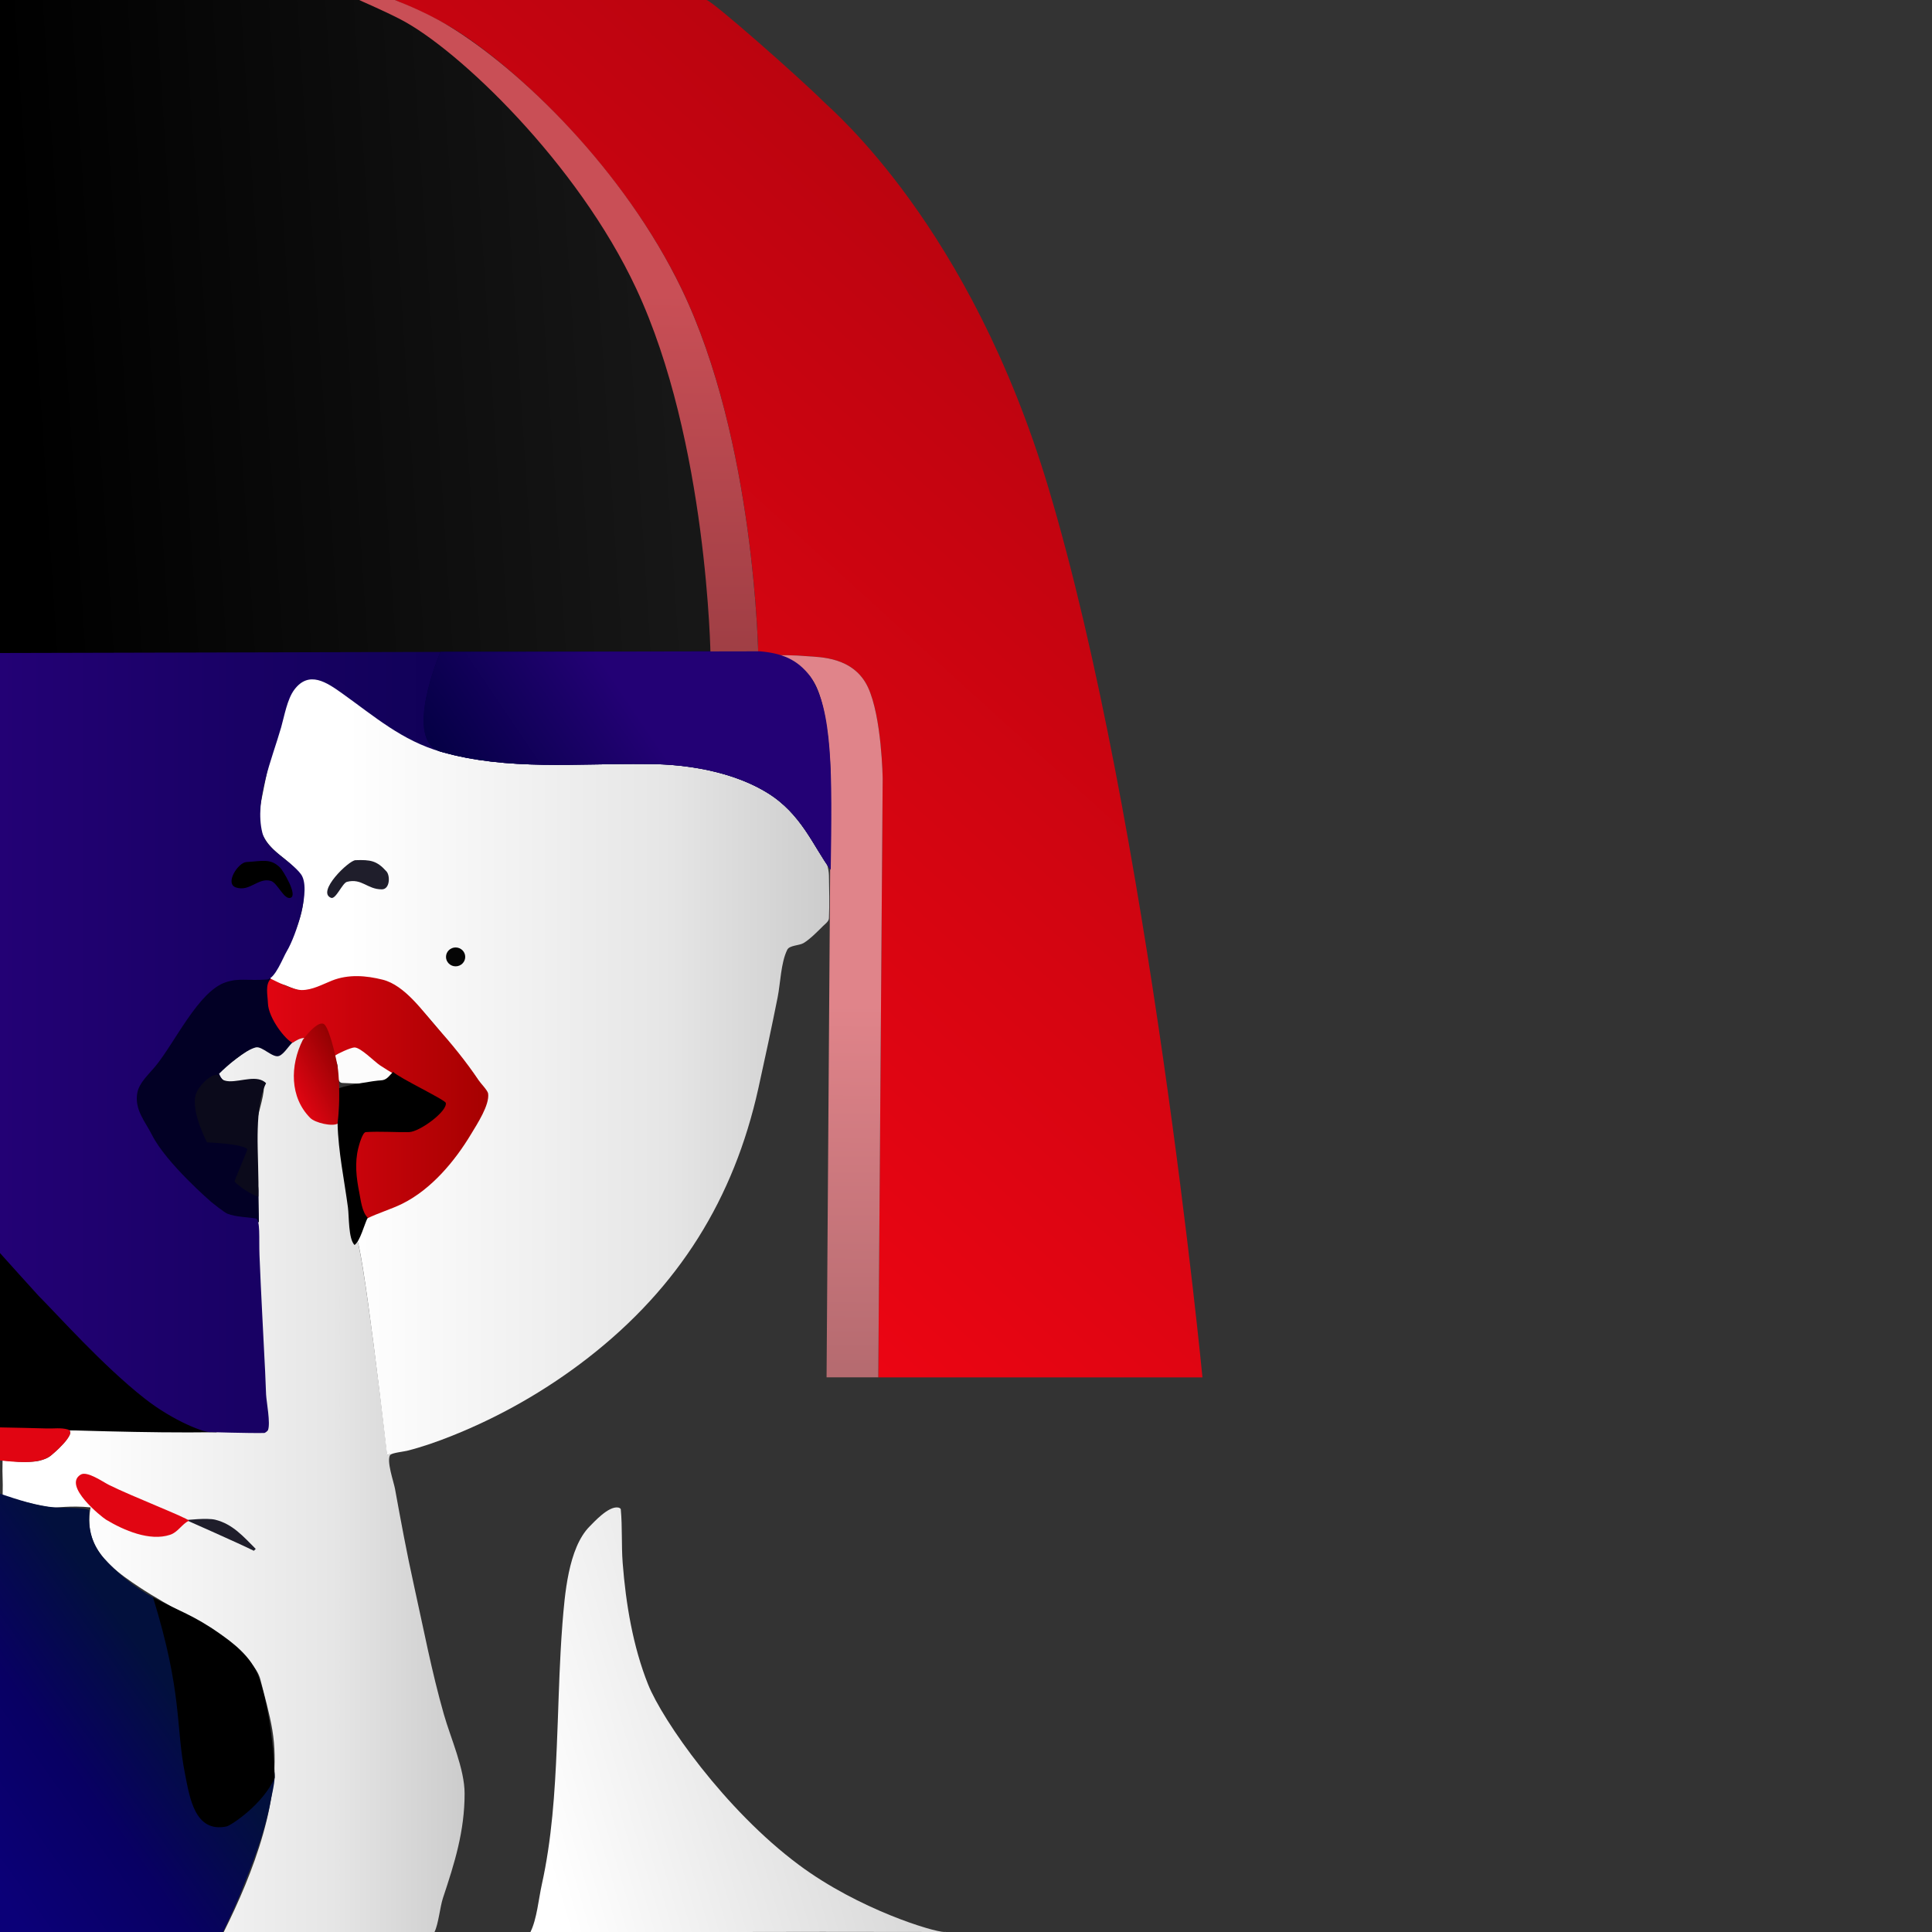
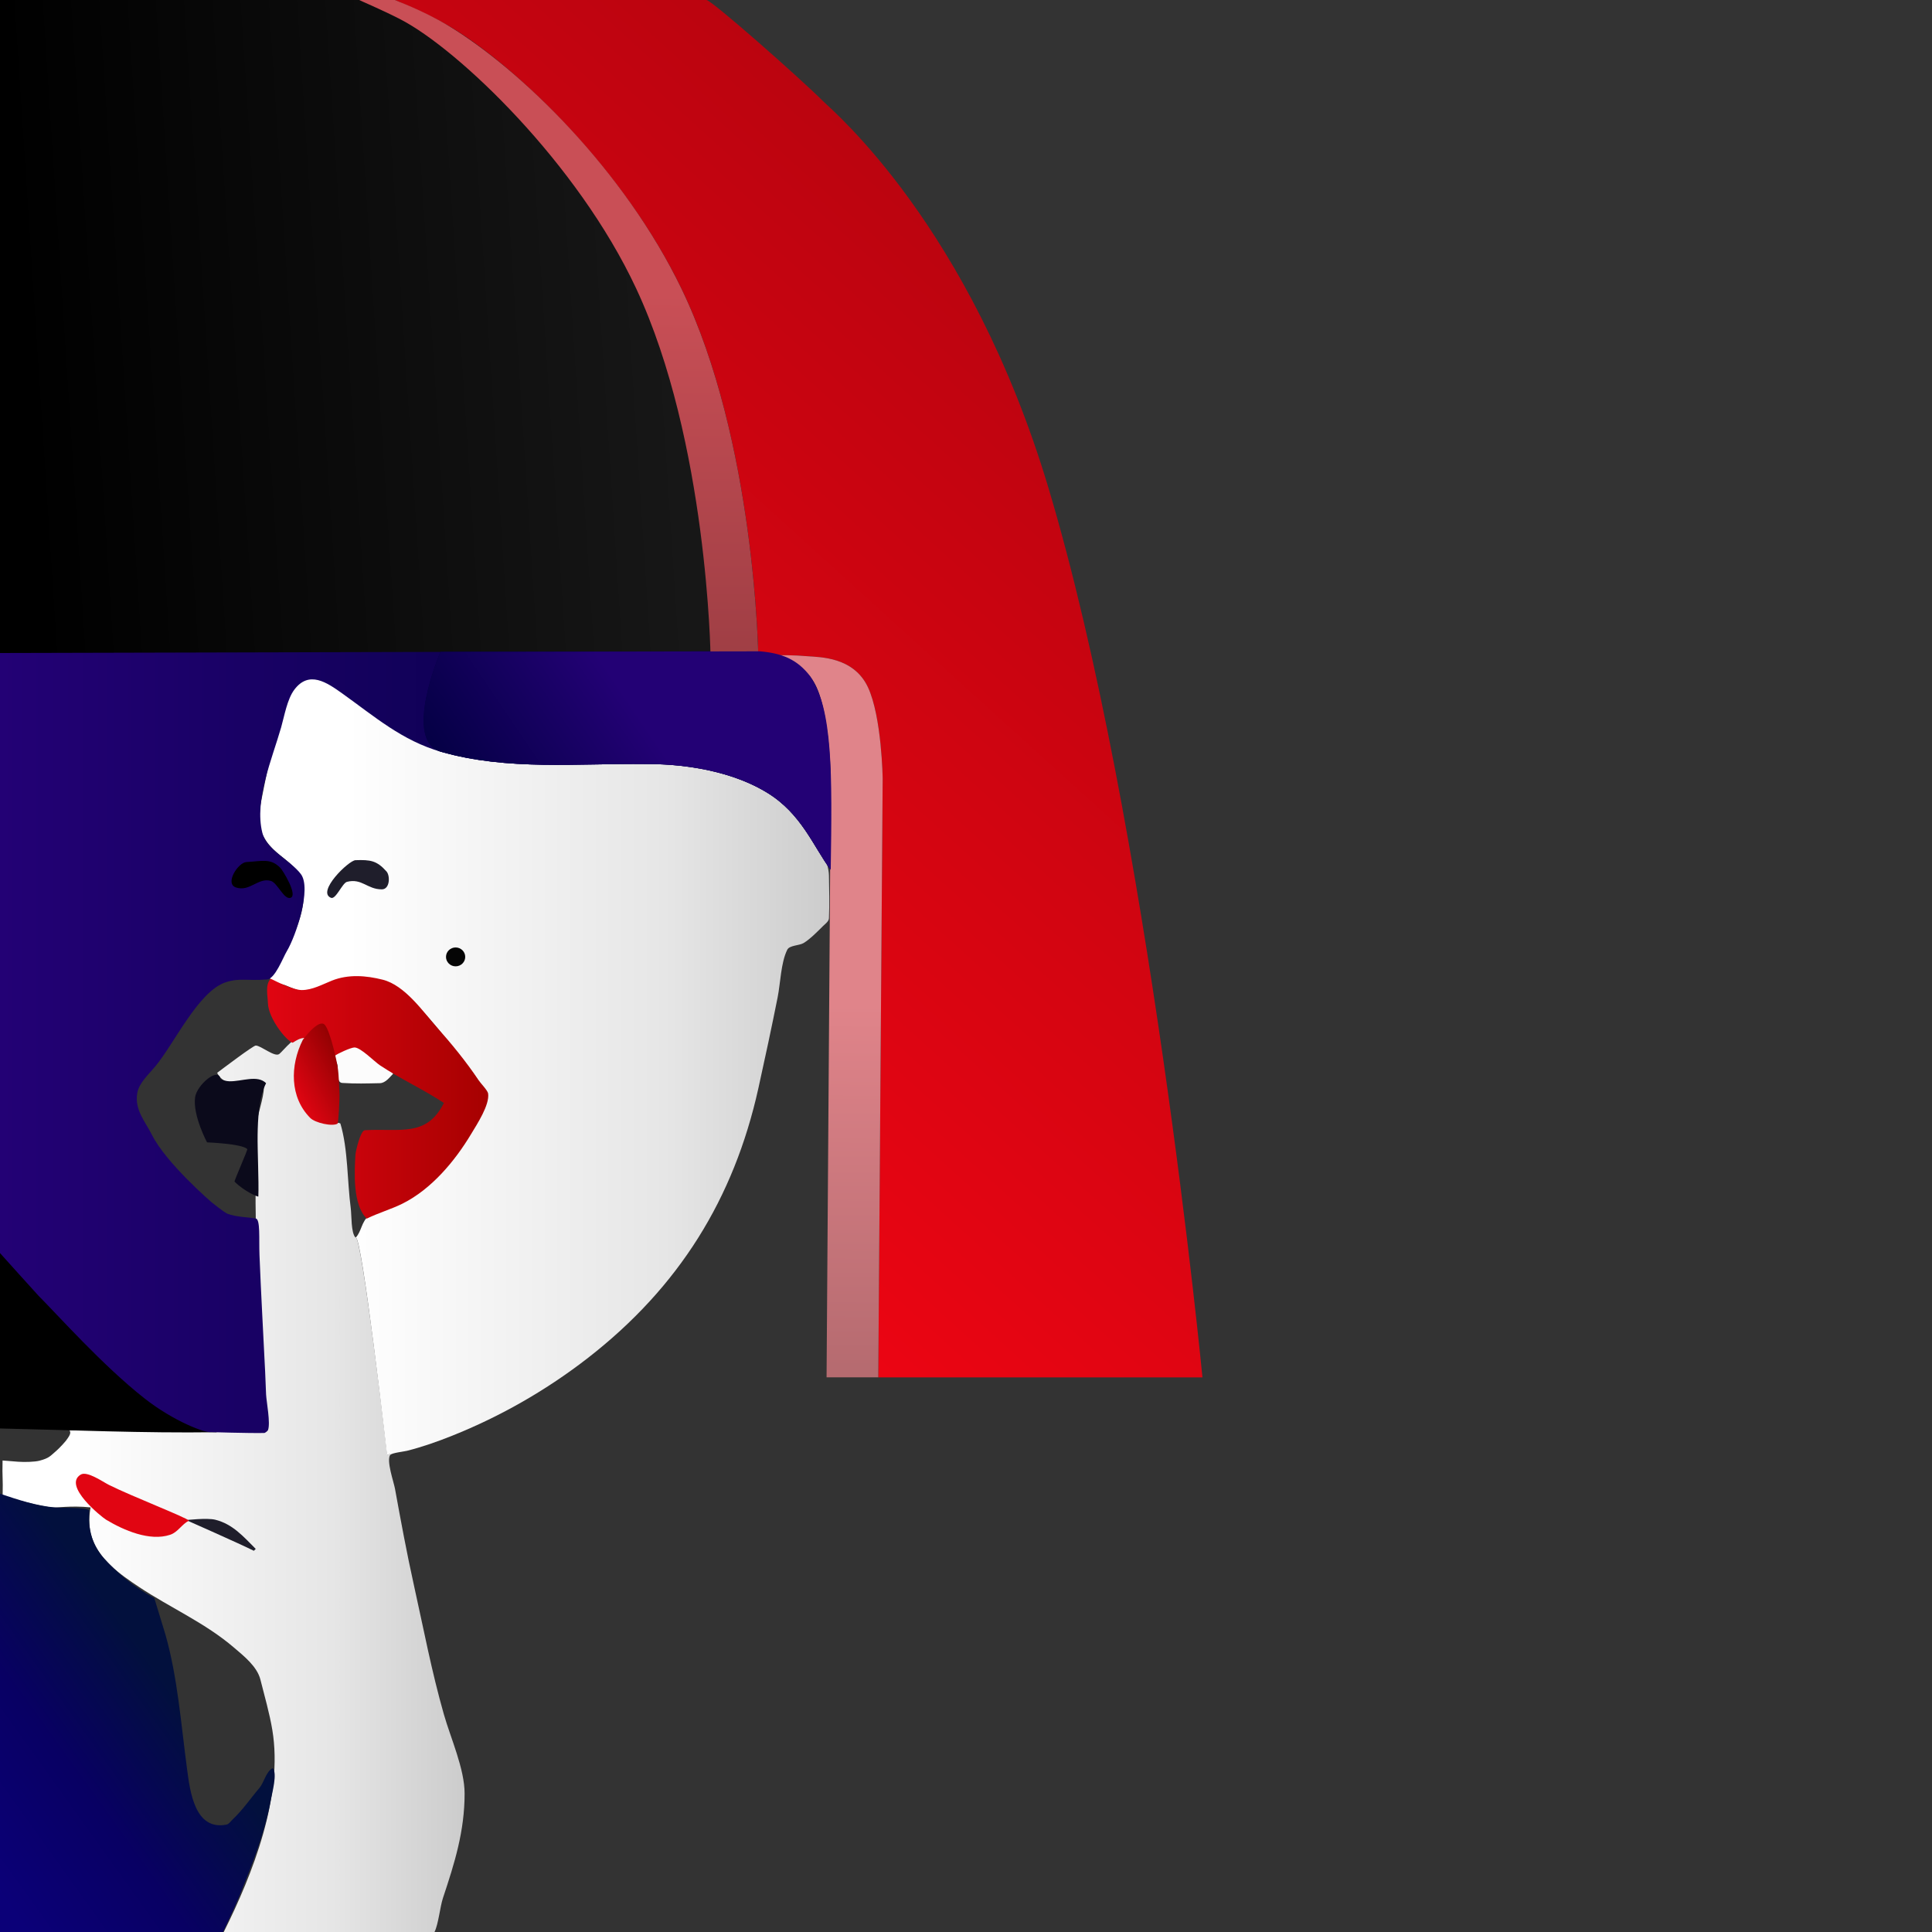
<svg xmlns="http://www.w3.org/2000/svg" width="100%" height="100%" viewBox="0 0 100 100" xml:space="preserve">
  <rect x="0" y="0" width="100" height="100" fill="#333333" stroke="none" />
  <defs>
    <linearGradient gradientTransform="matrix(1 0 0 1 0 0)" gradientUnits="userSpaceOnUse" id="LinearGradient" x1="18.68" x2="53.665" y1="105.488" y2="95.383">
      <stop offset="0" stop-color="#ffffff" />
      <stop offset="0.324" stop-color="#ffffff" />
      <stop offset="0.738" stop-color="#dedede" />
      <stop offset="1" stop-color="#cccccc" />
    </linearGradient>
    <linearGradient gradientTransform="matrix(0.072 0 0 0.072 0.099 0.109)" gradientUnits="userSpaceOnUse" id="LinearGradient_2" x1="209.357" x2="1308.52" y1="732.753" y2="717.35">
      <stop offset="0" stop-color="#000000" />
      <stop offset="1" stop-color="#797979" />
    </linearGradient>
    <linearGradient gradientTransform="matrix(0.072 0 0 0.072 0.137 0.109)" gradientUnits="userSpaceOnUse" id="LinearGradient_3" x1="19.758" x2="485.031" y1="325.405" y2="294.895">
      <stop offset="0" stop-color="#000000" />
      <stop offset="1" stop-color="#171717" />
    </linearGradient>
    <linearGradient gradientTransform="matrix(1 0 0 1 0 0)" gradientUnits="userSpaceOnUse" id="LinearGradient_4" x1="0.127" x2="24.048" y1="76.817" y2="76.817">
      <stop offset="0.155" stop-color="#ffffff" />
      <stop offset="0.713" stop-color="#e6e6e6" />
      <stop offset="1" stop-color="#cccccc" />
    </linearGradient>
    <linearGradient gradientTransform="matrix(1 0 0 1 0 0)" gradientUnits="userSpaceOnUse" id="LinearGradient_5" x1="13.41" x2="42.924" y1="55.171" y2="55.171">
      <stop offset="0.155" stop-color="#ffffff" />
      <stop offset="0.713" stop-color="#e6e6e6" />
      <stop offset="1" stop-color="#cccccc" />
    </linearGradient>
    <linearGradient gradientTransform="matrix(1 0 0 1 0 0)" gradientUnits="userSpaceOnUse" id="LinearGradient_6" x1="6.096" x2="-4.789" y1="83.57" y2="91.374">
      <stop offset="0" stop-color="#02103d" />
      <stop offset="0.493" stop-color="#080063" />
      <stop offset="1" stop-color="#0b0078" />
    </linearGradient>
    <linearGradient gradientTransform="matrix(0.071 0 0 0.071 -18.211 0.055)" gradientUnits="userSpaceOnUse" id="LinearGradient_7" x1="448.813" x2="609.228" y1="795.03" y2="795.03">
      <stop offset="0" stop-color="#e10512" />
      <stop offset="1" stop-color="#a70101" />
    </linearGradient>
    <linearGradient gradientTransform="matrix(0.071 0 0 0.071 -18.21 0.054)" gradientUnits="userSpaceOnUse" id="LinearGradient_8" x1="472.895" x2="515.001" y1="800.867" y2="777.92">
      <stop offset="0" stop-color="#e10512" />
      <stop offset="1" stop-color="#8c0101" />
    </linearGradient>
    <linearGradient gradientTransform="matrix(1 0 0 1 0 0)" gradientUnits="userSpaceOnUse" id="LinearGradient_9" x1="0" x2="43.03" y1="53.938" y2="53.938">
      <stop offset="0" stop-color="#230175" />
      <stop offset="1" stop-color="#00003e" />
    </linearGradient>
    <linearGradient gradientTransform="matrix(0.072 0 0 0.072 0.137 0.109)" gradientUnits="userSpaceOnUse" id="LinearGradient_10" x1="250.601" x2="238.451" y1="1002.44" y2="467.697">
      <stop offset="0" stop-color="#230175" />
      <stop offset="1" stop-color="#00003e" />
    </linearGradient>
    <linearGradient gradientTransform="matrix(0.071 0 0 0.071 -18.21 0.054)" gradientUnits="userSpaceOnUse" id="LinearGradient_11" x1="482.973" x2="1128.04" y1="715.489" y2="4.359">
      <stop offset="0" stop-color="#f00513" />
      <stop offset="1" stop-color="#aa040e" />
    </linearGradient>
    <linearGradient gradientTransform="matrix(0.071 0 0 0.071 -18.21 0.054)" gradientUnits="userSpaceOnUse" id="LinearGradient_12" x1="537.949" x2="531.498" y1="20.06" y2="526.502">
      <stop offset="0.378" stop-color="#c94f56" />
      <stop offset="1" stop-color="#973b41" />
    </linearGradient>
    <linearGradient gradientTransform="matrix(0.071 0 0 0.071 -18.21 0.054)" gradientUnits="userSpaceOnUse" id="LinearGradient_13" x1="836.018" x2="832.722" y1="463.198" y2="995.69">
      <stop offset="0.504" stop-color="#e0848a" />
      <stop offset="1" stop-color="#b66b70" />
    </linearGradient>
    <linearGradient gradientTransform="matrix(0.072 0 0 0.072 0.137 0.109)" gradientUnits="userSpaceOnUse" id="LinearGradient_14" x1="367.904" x2="238.451" y1="380.197" y2="467.697">
      <stop offset="0" stop-color="#230175" />
      <stop offset="1" stop-color="#00003e" />
    </linearGradient>
  </defs>
  <g id="Layer" layerName="Layer">
    <g opacity="1" layerName="Group 1">
-       <path d="M27.457 100C38.195 100.024 38.195 99.976 48.933 100C48.909 99.927 48.909 100.074 48.885 100C48.322 100 44.459 98.838 41.351 96.527C37.511 93.671 34.294 89.057 33.544 87.183C32.76 85.223 32.39 82.99 32.23 80.901C32.159 79.978 32.218 79.048 32.132 78.126C32.127 78.068 32.044 78.036 31.986 78.028C31.488 77.956 30.744 78.783 30.525 79.002C29.402 80.126 29.231 82.598 29.113 84.018C29.076 84.463 29.039 85.095 29.015 85.528C28.974 86.274 28.945 87.021 28.918 87.768C28.887 88.645 28.858 89.521 28.82 90.398C28.719 92.791 28.562 95.212 28.041 97.556C27.883 98.27 27.786 99.342 27.457 100Z" fill="url(#LinearGradient)" opacity="1" layerName="path" />
      <path d="M36.595-4.44089e-16C36.979 0.767 38.328 1.448 38.986 2.012C40.423 3.243 41.79 4.523 43.133 5.866C45.88 8.613 47.996 11.954 49.964 15.235C51.431 17.679 52.728 20.499 53.624 23.188C54.278 25.151 53.118 27.471 53.731 29.309C54.335 31.121 55.126 32.714 55.586 34.556C56.095 36.593 56.156 38.808 56.666 40.85C56.998 42.177 57.787 43.638 57.95 44.949C58.275 47.543 61.557 70.928 61.557 70.928L45.459 71.291C45.459 71.291 45.494 51.048 45.479 40.867C45.475 38.708 45.452 34.934 42.99 34.235C41.556 33.829 40.71 33.856 39.572 33.873C39.526 33.874 39.507 33.938 39.474 33.971C39.63 34.127 41.036 34.337 41.883 35.545C42.517 36.448 42.663 38.353 42.694 38.801C42.891 41.655 42.9 44.735 42.841 47.632C42.837 47.782 42.647 47.861 42.548 47.974C42.328 48.225 41.982 48.659 41.621 48.803C41.411 48.887 40.843 48.896 40.742 49.096C40.405 49.772 40.406 50.927 40.255 51.682C39.938 53.265 39.58 54.839 39.23 56.415C38.026 61.832 35.341 66.236 31.033 69.881C28.771 71.795 26.172 73.241 23.47 74.321C22.647 74.651 21.791 74.936 20.933 75.151C20.713 75.206 20.115 75.226 20.006 75.443C19.896 75.664 20.157 76.373 20.201 76.615C20.406 77.739 20.611 78.861 20.835 79.981C21.428 82.946 22.004 85.95 22.836 88.861C23.2 90.134 23.841 91.635 23.909 92.96C24.007 94.868 23.534 96.178 23.031 97.936C22.851 98.568 22.397 99.345 22.397 100C24.105 100 25.813 100.032 27.52 100C27.64 99.998 27.837 98.951 27.861 98.864C28.204 97.665 28.399 96.391 28.545 95.155C28.913 92.027 28.907 88.88 29.081 85.739C29.119 85.071 29.154 84.403 29.228 83.738C29.392 82.257 29.625 80.388 30.643 79.201C30.884 78.918 31.449 78.237 31.96 78.322C32.005 78.33 32.055 78.374 32.058 78.42C32.089 79.021 32.046 79.624 32.058 80.225C32.084 81.599 32.296 83.029 32.594 84.372C33.449 88.217 35.051 90.977 37.864 93.79C40.127 96.052 42.969 97.832 45.914 99.01C46.587 99.279 48.165 99.982 48.793 99.986C54.16 100.018 100 100 100 100L100-4.44089e-16C100-4.44089e-16 50.745-4.44089e-16 36.595-4.44089e-16Z" fill="url(#LinearGradient_2)" opacity="0" layerName="path" />
      <path d="M0-4.44089e-16L0 33.809C0 33.809 26.175 33.89 39.194 33.858C39.262 33.858 39.335 33.78 39.34 33.712C39.362 33.389 40.061 26.911 35.396 14.731C33.132 8.818 27.898 4.313 22.956 1.094C22.448 0.763 21.511 0.315 20.772-4.44089e-16C20.486-0.122 0-4.44089e-16 0-4.44089e-16Z" fill="url(#LinearGradient_3)" opacity="1" layerName="path" />
      <path d="M18.399 64.051C18.163 63.815 18.203 62.896 18.155 62.542C17.971 61.157 18.018 59.486 17.62 58.159C17.591 58.063 16.546 58.12 16.207 57.867C14.947 56.921 15.179 54.956 15.818 53.678C15.474 53.334 14.639 54.416 14.454 54.555C14.213 54.736 13.507 54.117 13.237 54.117C13.106 54.117 11.473 55.355 11.24 55.529C11.665 56.378 12.721 55.999 13.529 56.065C13.575 56.068 13.606 56.121 13.626 56.162C13.764 56.437 13.359 57.608 13.334 57.915C13.243 59.051 13.26 59.93 13.237 61.178C13.181 64.14 13.413 67.134 13.578 70.09C13.63 71.031 13.67 71.973 13.724 72.914C13.743 73.256 13.888 73.602 13.821 73.937C13.812 73.982 13.77 74.033 13.724 74.035C12.913 74.066 12.101 74.035 11.289 74.035C11.256 74.035 11.224 74.035 11.191 74.035C8.886 74.035 3.598 74.037 3.598 74.037C3.704 74.179 3.575 74.348 3.414 74.571C3.414 74.571 3.137 74.91 2.837 75.163C2.615 75.35 2.543 75.478 2.03 75.609C1.809 75.664 1.307 75.687 0.936 75.659C0.603 75.635 0.348 75.615 0.133 75.595C0.109 76.52 0.161 76.47 0.137 77.395C0.858 77.636 1.887 77.927 2.661 78.023C2.925 78.057 3.638 77.914 4.69 78.023C4.69 78.023 4.521 78.756 4.713 79.443C5.064 80.707 6.275 81.527 7.178 82.129C8.823 83.226 10.607 83.99 12.117 85.284C12.613 85.71 13.308 86.252 13.48 86.94C13.69 87.778 13.952 88.678 14.096 89.544C14.666 92.965 13.09 96.981 11.581 100C15.185 100.016 22.469 100.041 22.49 100C22.695 99.589 22.777 98.689 22.928 98.239C23.533 96.423 24.048 94.782 24.048 92.833C24.048 91.557 23.326 89.966 22.977 88.742C22.345 86.533 21.916 84.262 21.418 82.022C21.052 80.375 20.746 78.713 20.444 77.054C20.381 76.707 19.984 75.59 20.201 75.3C20.284 75.19 20.042 75.305 20.042 75.305C20.042 75.305 18.707 63.743 18.399 64.051Z" fill="url(#LinearGradient_4)" opacity="1" layerName="path" />
      <path d="M16.25 35.031C15.845 35.014 15.47 35.185 15.188 35.656C14.386 36.992 13.873 39.699 13.562 41.25C13.446 41.835 13.302 42.49 13.531 43.062C14.13 44.56 15.719 44.448 15.719 46.312C15.719 47.515 15.055 48.742 14.469 49.719C14.335 49.941 13.836 50.555 14.031 50.75C14.151 50.87 14.601 50.928 14.781 51C15.17 51.155 15.53 51.344 15.969 51.344C16.328 51.344 16.796 51.038 17.125 50.906C17.735 50.662 18.449 50.625 19.094 50.625C20.79 50.625 22.684 53.277 23.562 54.375C23.856 54.742 25.22 56.337 25.156 56.781C24.894 58.614 22.336 61.298 21.062 62.062C20.476 62.414 19.643 62.545 19.094 62.938C18.708 63.213 18.715 63.754 18.406 64.062C18.715 63.754 20.031 75.312 20.031 75.312C20.031 75.312 20.271 75.202 20.188 75.312C20.271 75.202 20.904 75.133 21.062 75.094C21.85 74.897 22.65 74.615 23.406 74.312C25.907 73.312 28.286 71.954 30.438 70.281C35.149 66.617 37.984 62.039 39.25 56.344C39.599 54.771 39.934 53.205 40.25 51.625C40.398 50.886 40.416 49.825 40.75 49.156C40.866 48.925 41.371 48.946 41.594 48.812C41.936 48.607 42.357 48.174 42.594 47.938C42.709 47.823 42.9 47.693 42.906 47.531C42.937 46.785 42.921 46.059 42.906 45.312C42.893 44.63 42.377 43.606 41.969 43.062C39.837 40.22 37.062 39.512 33.531 39.469C31.145 39.44 28.761 39.436 26.375 39.406C25.868 39.4 25.315 39.327 24.812 39.25C22.86 38.95 21.068 38.205 19.469 37.062C18.78 36.571 18.174 35.97 17.469 35.5C17.081 35.242 16.655 35.048 16.25 35.031Z" fill="url(#LinearGradient_5)" opacity="1" layerName="Curve 2" />
      <path d="M0 77.314L0 100L11.543 100C11.543 100 12.19 98.639 12.409 98.093C13.05 96.49 13.704 94.887 14.016 93.174C14.085 92.794 14.371 91.775 14.113 91.518C13.771 91.689 13.662 92.272 13.431 92.54C12.941 93.113 12.605 93.639 12.019 94.197C11.928 94.284 11.851 94.415 11.727 94.44C10.086 94.768 9.838 92.737 9.682 91.566C9.37 89.227 9.19 86.803 8.562 84.602C8.533 84.501 7.987 82.716 7.987 82.716C6.918 82.151 5.997 81.341 5.381 80.659C4.375 79.547 4.659 78.206 4.617 78.174C4.402 78.013 3.162 78.053 2.864 78.028C1.881 77.946 0.908 77.617 0 77.314Z" fill="url(#LinearGradient_6)" opacity="1" layerName="path" />
-       <path d="M13.4 63.264C13.4 63.264 13.397 62.525 13.383 62.006C13.376 61.762 13.396 61.511 13.334 61.276C13.311 61.187 13.149 61.172 13.139 61.081C13.076 60.465 13.431 59.668 12.993 59.23C12.92 59.303 12.92 59.303 12.847 59.376C12.629 59.231 11.051 58.397 11.045 58.353C11.039 58.301 11.085 57.58 10.997 57.38C10.879 57.115 10.595 56.964 10.704 56.6C10.796 56.294 11.058 56.142 11.24 55.87C11.289 55.919 11.289 55.919 11.338 55.967C11.435 55.894 11.502 56.036 11.6 55.963C11.428 55.792 11.417 55.737 11.338 55.578C11.742 55.173 12.679 54.353 13.237 54.214C13.571 54.13 14.128 54.792 14.454 54.652C14.726 54.536 14.944 54.114 15.185 53.922C14.187 52.924 13.909 52.315 13.967 50.805C13.969 50.759 14.032 50.74 14.065 50.708C13.563 50.206 12.793 50.507 12.068 50.562C11.943 50.571 11.659 50.791 11.532 50.854C9.726 51.757 8.185 53.947 6.982 55.551C6.808 55.783 6.452 56.279 6.37 56.552C6.258 56.924 6.835 58.418 8.166 59.888C9.507 61.369 11.603 62.827 11.902 62.928C12.626 63.175 13.4 63.264 13.4 63.264Z" fill="#020025" opacity="1" layerName="path" />
-       <path d="M7.921 82.68C9.467 87.691 9.075 89.314 9.584 91.859C9.819 93.032 10.08 94.88 11.727 94.537C11.941 94.493 13.615 93.401 14.216 92.02C14.216 91.146 14.024 88.624 13.402 86.82C13.02 85.713 11.939 84.956 11.386 84.564C10.04 83.609 9.229 83.369 7.921 82.68Z" fill="#000000" opacity="1" layerName="path" />
      <path d="M0 64.782L0 73.937C3.744 74.019 7.361 74.184 11.191 74.132C11.26 74.131 11.289 74.035 11.338 73.986C10.925 73.573 10.178 73.623 9.682 73.402C9.021 73.108 8.515 72.565 7.9 72.197C4.811 70.343 2.488 67.27 0 64.782Z" fill="#000000" opacity="1" layerName="path" />
      <path d="M18.302 54.117C17.788 54.288 17.394 54.313 17.328 54.652C17.303 54.777 17.459 54.99 17.476 55.203C17.499 55.501 17.416 56.034 17.714 56.053C18.443 56.099 18.935 56.08 19.665 56.065C19.956 56.059 20.184 55.741 20.347 55.578C20.099 55.081 18.937 54.41 18.302 54.117Z" fill="#fcfcfc" opacity="1" layerName="path" />
      <path d="M18.489 50.524C18.046 50.521 17.604 50.587 17.18 50.756C16.687 50.953 16.166 51.245 15.621 51.245C15.2 51.245 14.387 50.846 14.015 50.66C13.715 50.961 13.853 51.5 13.868 51.925C13.895 52.713 14.793 53.837 15.135 53.97C15.2 53.996 15.914 53.245 16.37 54.262C16.508 54.567 16.959 54.73 17.326 54.653C17.456 54.539 18.166 54.216 18.349 54.216C18.669 54.216 19.381 54.95 19.665 55.139C20.735 55.853 21.947 56.403 22.975 57.089C22.078 58.883 20.699 58.392 18.884 58.5C18.654 58.514 18.407 59.601 18.398 59.767C18.347 60.655 18.243 62.338 18.982 63.077C19.558 62.789 20.263 62.584 20.834 62.299C22.329 61.551 23.537 60.111 24.387 58.694C24.683 58.2 25.35 57.192 25.265 56.6C25.242 56.439 24.87 56.06 24.777 55.92C24.124 54.94 23.368 54.022 22.587 53.143C21.909 52.381 20.961 50.997 19.81 50.709C19.377 50.601 18.933 50.527 18.489 50.524Z" fill="url(#LinearGradient_7)" opacity="1" layerName="path" />
      <path d="M15.672 53.825C15.008 55.152 14.991 56.796 16.061 57.867C16.319 58.124 17.205 58.32 17.474 58.159C17.513 58.135 17.584 56.977 17.571 56.553C17.568 56.428 17.563 56.402 17.559 56.312C17.555 56.215 17.551 56.107 17.545 55.994C17.532 55.738 17.512 55.455 17.474 55.203C17.442 54.984 17.11 53.422 16.823 53.059C16.559 52.723 15.896 53.521 15.672 53.825Z" fill="url(#LinearGradient_8)" opacity="1" layerName="path" />
-       <path d="M20.347 55.48C20.12 55.707 20.017 55.906 19.714 55.919C19.386 55.932 18.014 56.156 17.556 56.321C17.556 56.321 17.567 56.81 17.546 57.269C17.526 57.728 17.473 58.158 17.473 58.158C17.51 59.612 17.817 61.053 18.009 62.493C18.072 62.959 18.026 64.117 18.35 64.441C18.639 64.249 18.85 63.393 19.032 63.029C18.734 62.731 18.674 62.116 18.594 61.714C18.442 60.955 18.355 60.187 18.545 59.425C18.582 59.277 18.759 58.608 18.935 58.597C19.68 58.55 20.428 58.611 21.175 58.597C21.714 58.587 23.162 57.526 23.074 57.087C23.041 56.924 20.665 55.798 20.347 55.48Z" fill="#000000" opacity="1" layerName="path" />
      <path d="M11.412 55.851C11.322 55.194 10.178 56.154 10.096 56.809C9.977 57.751 10.717 59.129 10.717 59.129C10.717 59.129 12.52 59.195 12.798 59.474C12.871 59.425 12.071 61.213 12.144 61.164C12.649 61.669 13.37 61.973 13.372 61.928C13.403 61.116 13.322 59.555 13.334 58.743C13.347 57.933 13.394 56.821 13.772 56.065C13.324 55.616 12.507 55.983 11.873 55.967C11.716 55.963 11.535 55.913 11.412 55.851Z" fill="#0b0a1b" opacity="1" layerName="path" />
      <path d="M9.639 78.679C9.639 78.679 12.405 79.901 13.139 80.268C13.188 80.22 13.188 80.22 13.237 80.171C12.589 79.523 12.043 78.886 11.143 78.661C10.716 78.555 9.639 78.679 9.639 78.679Z" fill="#1f1e2b" opacity="1" layerName="path" />
      <path d="M9.779 78.71C9.707 78.567 6.819 77.449 5.64 76.859C5.323 76.701 4.512 76.124 4.179 76.324C3.228 76.894 5.26 78.521 5.494 78.661C6.397 79.204 7.748 79.793 8.805 79.44C9.212 79.305 9.403 78.898 9.779 78.71Z" fill="#e10512" opacity="1" layerName="path" />
-       <path d="M0 73.882L0 75.593C0.709 75.657 1.973 75.834 2.62 75.35C2.7 75.29 4.065 74.148 3.497 73.986C3.153 73.888 2.783 73.949 2.425 73.937C1.679 73.914 0.747 73.897 0 73.882Z" fill="#e10512" opacity="1" layerName="path" />
      <path d="M39.242 33.702L0 33.8L0 64.859C0 64.859 1.908 66.982 1.987 67.061C3.003 68.078 5.315 70.681 7.485 72.385C9.007 73.58 10.647 74.184 10.917 74.126C10.917 74.126 12.864 74.187 13.675 74.171C13.728 74.17 13.855 74.062 13.87 74.026C14.011 73.672 13.792 72.567 13.772 72.175C13.754 71.785 13.743 71.395 13.724 71.006C13.626 68.993 13.511 66.981 13.431 64.967C13.398 64.117 13.483 63.109 13.237 63.068C12.798 62.995 12.216 62.994 11.776 62.824C11.608 62.76 10.943 62.222 10.943 62.222C10.943 62.222 8.595 60.203 7.86 58.732C7.522 58.057 6.949 57.437 7.107 56.566C7.202 56.048 7.688 55.617 8.03 55.206C9.035 54 10.26 51.317 11.678 50.844C12.398 50.605 12.786 50.776 13.821 50.698C14.237 50.667 14.648 49.564 14.844 49.237C15.323 48.439 16.135 45.992 15.574 45.244C15.038 44.529 13.804 44.005 13.578 43.101C13.155 41.409 14.085 39.28 14.552 37.647C14.718 37.063 14.864 36.191 15.233 35.699C15.99 34.69 16.906 35.314 17.717 35.894C19.404 37.099 20.815 38.337 22.831 38.913C26.277 39.898 29.887 39.503 33.447 39.546C33.877 39.551 37.162 39.484 39.69 41.018C41.498 42.115 42.104 43.833 42.998 45.024C43.076 40.027 43.103 36.699 41.941 35.012C41.258 34.103 40.33 33.8 39.242 33.702Z" fill="url(#LinearGradient_9)" opacity="1" layerName="path" />
      <path d="M18.399 44.523C18.048 44.535 16.369 46.166 17.133 46.471C17.382 46.571 17.718 45.704 17.961 45.643C18.738 45.449 19.004 46.033 19.762 46.033C20.185 46.033 20.201 45.327 20.006 45.107C19.502 44.54 19.171 44.497 18.399 44.523Z" fill="#1f1e2b" opacity="1" layerName="path" />
      <path d="M12.75 44.62C12.327 44.645 11.614 45.735 12.214 45.935C12.929 46.173 13.349 45.412 14.016 45.594C14.362 45.689 14.697 46.585 15.039 46.471C15.429 46.341 14.648 45.057 14.503 44.913C14.002 44.412 13.584 44.572 12.75 44.62Z" fill="#000000" opacity="1" layerName="path" />
      <path d="M23.085 49.529C23.085 49.259 23.308 49.04 23.583 49.04C23.858 49.04 24.08 49.259 24.08 49.529C24.08 49.798 23.858 50.017 23.583 50.017C23.308 50.017 23.085 49.798 23.085 49.529Z" fill="#000000" opacity="0.978" layerName="path" />
      <path d="M39.34 33.712L22.799 33.743C22.799 33.743 20.815 38.337 22.831 38.913C26.277 39.898 29.887 39.503 33.447 39.546C33.686 39.549 34.806 39.53 36.188 39.775C37.294 39.971 38.567 40.336 39.69 41.018C41.498 42.115 42.104 43.833 42.998 45.024C43.076 40.027 43.103 36.699 41.941 35.012C41.258 34.103 40.428 33.809 39.34 33.712Z" fill="url(#LinearGradient_10)" opacity="1" layerName="path" />
      <path d="M20.444-4.44089e-16C20.45 0.018 22.083 0.677 23.203 1.327C26.435 3.201 32.195 8.571 35.269 14.932C39.097 22.851 39.25 33.981 39.25 33.981C39.25 33.981 40.321 33.841 41.806 33.967C42.427 34.02 44.185 33.99 44.924 35.57C45.642 37.103 45.686 40.3 45.686 40.3L45.458 71.292L62.239 71.292C62.239 71.292 59.468 42.615 54.265 25.245C50.207 11.699 43.113 5.747 42.602 5.237C41.449 4.083 36.83 0.002 36.564-4.44089e-16C31.191-0.032 25.817-4.44089e-16 20.444-4.44089e-16Z" fill="url(#LinearGradient_11)" opacity="1" layerName="path" />
      <path d="M18.593-4.44089e-16C18.599 0.017 19.723 0.484 20.723 0.999C23.709 2.539 29.892 8.435 32.928 14.932C36.63 22.851 36.778 33.982 36.778 33.982L39.249 33.967C39.249 33.92 39.088 22.835 35.268 14.932C32.31 8.812 26.931 3.574 23.203 1.327C21.859 0.517 20.451 0.02 20.444-4.44089e-16C20.444-4.44089e-16 21.191-1.41811e-09 18.593-4.44089e-16Z" fill="url(#LinearGradient_12)" opacity="1" layerName="path" />
      <path d="M40.78 33.915C39.936 33.903 39.445 33.964 39.348 33.975C40.005 34.023 41.578 34.053 42.265 35.57C42.959 37.104 43.001 40.301 43.001 40.301L42.783 71.291L45.459 71.291L45.687 40.301C45.687 40.301 45.642 37.104 44.924 35.57C44.184 33.991 42.427 34.019 41.806 33.967C41.435 33.935 41.089 33.92 40.78 33.915Z" fill="url(#LinearGradient_13)" opacity="1" layerName="path" />
      <path d="M39.34 33.712L22.799 33.743C22.799 33.743 20.815 38.337 22.831 38.913C26.277 39.898 29.887 39.503 33.447 39.546C33.686 39.549 34.806 39.53 36.188 39.775C37.294 39.971 38.567 40.336 39.69 41.018C41.498 42.115 42.104 43.833 42.998 45.024C43.076 40.027 43.103 36.699 41.941 35.012C41.258 34.103 40.428 33.809 39.34 33.712Z" fill="url(#LinearGradient_14)" opacity="1" layerName="path" />
    </g>
  </g>
</svg>